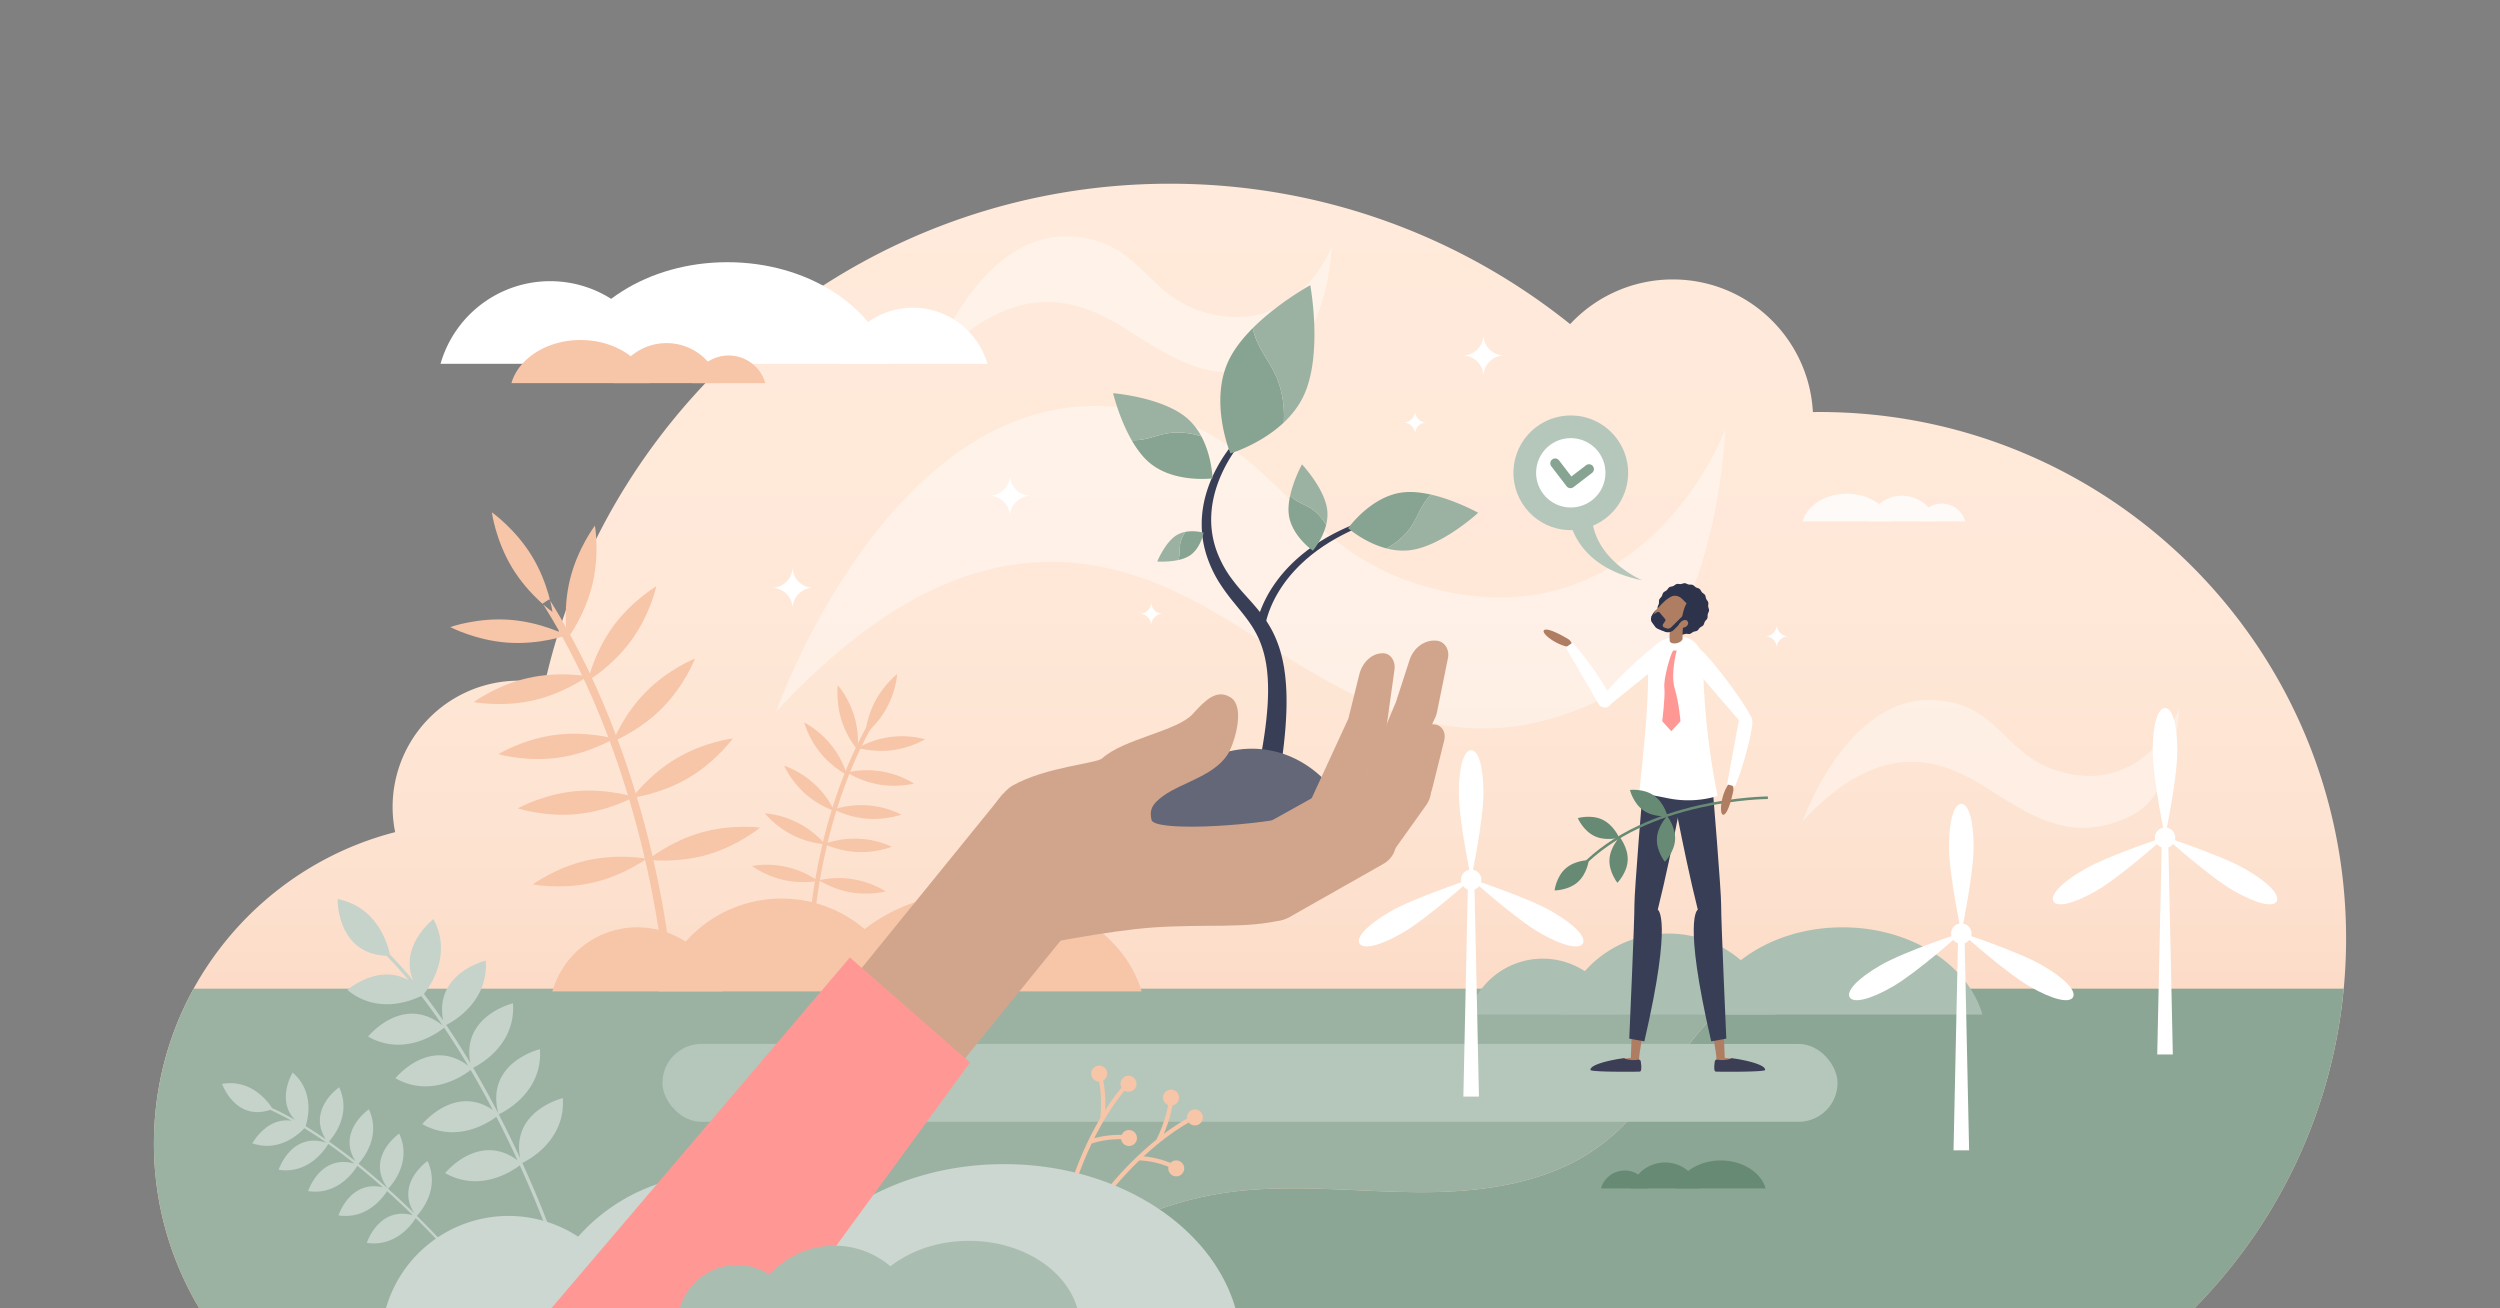
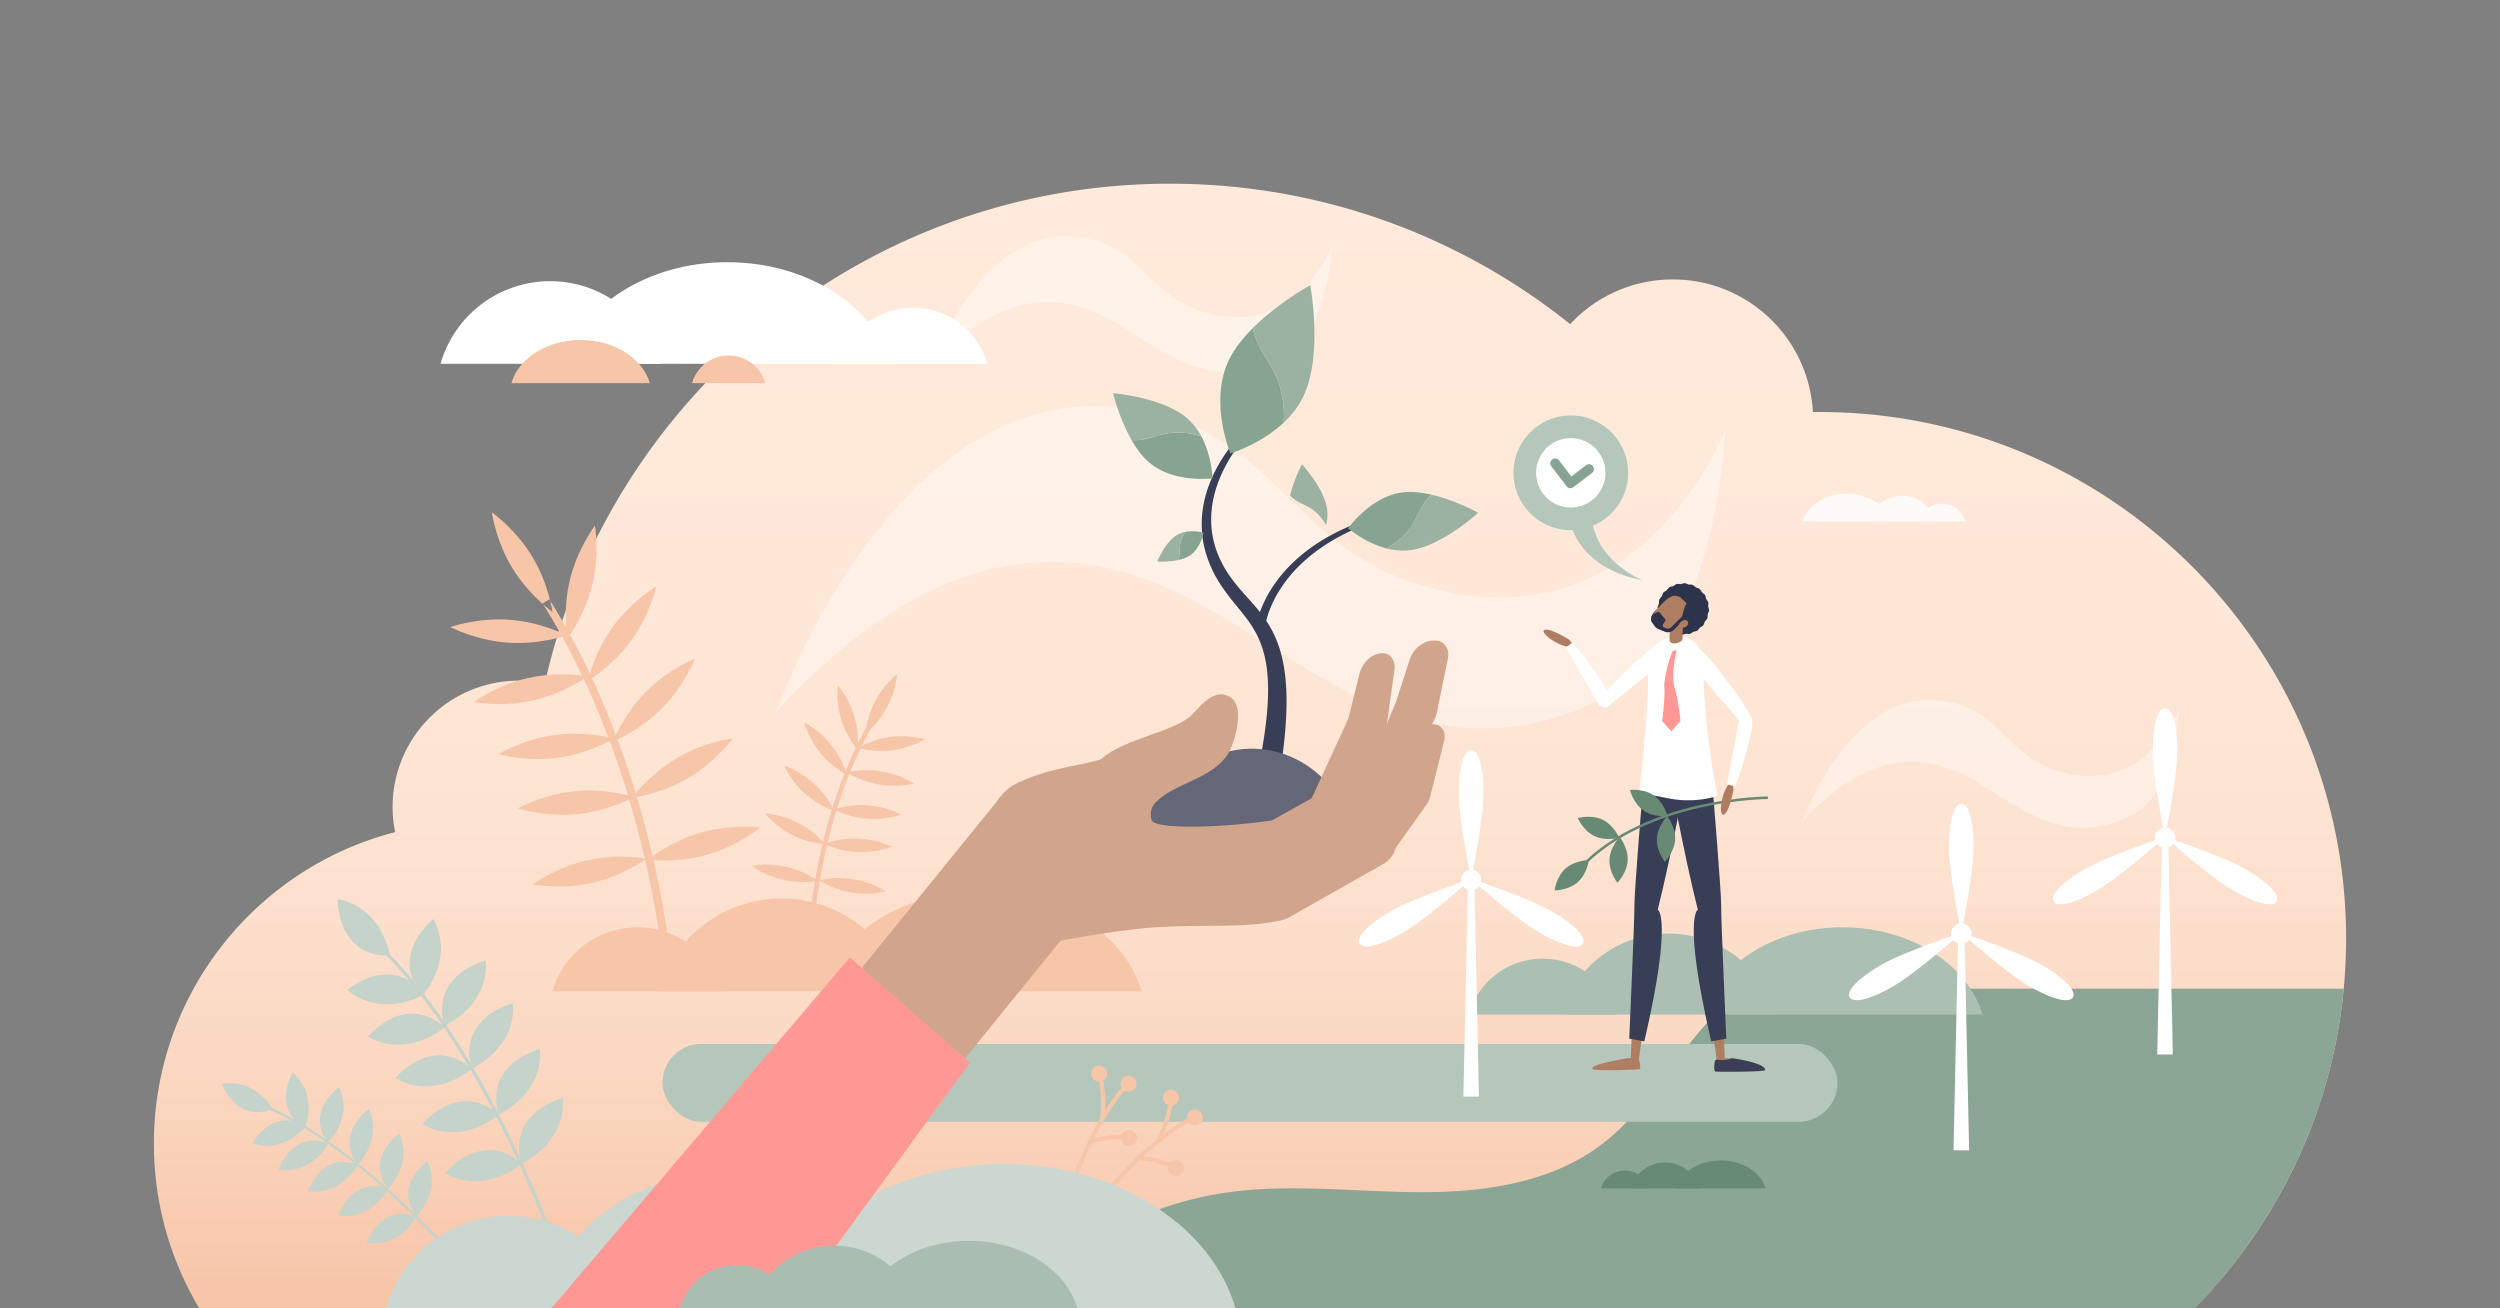
<svg xmlns="http://www.w3.org/2000/svg" data-name="Layer 1" id="Layer_1" viewBox="0 0 3600 1884">
  <rect x="0" y="0" width="3600" height="1884" fill="#808080" stroke="none" />
  <defs>
    <linearGradient gradientUnits="userSpaceOnUse" id="linear-gradient" x1="1800" x2="1800" y1="261.163" y2="1860.89">
      <stop offset="0" stop-color="#ffeadb" />
      <stop offset=".379" stop-color="#ffe8d8" />
      <stop offset=".608" stop-color="#fde2d0" />
      <stop offset=".797" stop-color="#fbd8c2" />
      <stop offset=".963" stop-color="#f8c9ae" />
      <stop offset="1" stop-color="#f7c5a8" />
    </linearGradient>
    <clipPath id="clip-path">
      <path d="M0 0h3600v1884H0z" style="fill:none" />
    </clipPath>
    <style>.cls-4{fill:#9bb2a3}.cls-5{fill:#b5c6bb}.cls-6{fill:#abbfb3}.cls-7{fill:#678a74}.cls-8{fill:#f7c5a8}.cls-12,.cls-9{fill:#fff}.cls-10{fill:#fefaf7}.cls-11{fill:#c5d3ca}.cls-12{opacity:.39}.cls-13{fill:#af7d61}.cls-14{fill:#deb9a4}.cls-15{fill:#3b3e54}.cls-16{fill:#383e56}.cls-17{fill:#2d334a}.cls-18{fill:#ff9894}.cls-20{fill:#cbd7d0}.cls-21{fill:#87a391}.cls-22{fill:#646778}.cls-24{fill:#d1a58c}.cls-25{fill:#aabdb1}</style>
  </defs>
  <path d="M2620.185 593.31q-4.822 0-9.627.067C2604.817 486.941 2516.7 402.4 2408.834 402.4a201.463 201.463 0 0 0-147.812 64.328c-157.9-126.506-358.281-202.19-576.357-202.19-439.771 0-807.605 307.678-900.116 719.494a181.855 181.855 0 0 0-215.533 214.25c-199.766 51.34-347.391 232.659-347.391 448.446A460.847 460.847 0 0 0 286.965 1884h2872.92c135.09-136.92 218.49-324.96 218.49-532.5 0-418.74-339.45-758.19-758.19-758.19Z" style="fill:url(#linear-gradient)" />
  <path d="M3374.969 1423.671h-862.516a330.413 330.413 0 0 0-34.308 28.633c-63.333 60.655-103.172 144.368-173.393 196.9-72.916 54.543-168.653 67.8-259.711 67.551s-182.571-12.128-272.859-.3c-121.329 15.891-234.876 77.819-317.807 167.552h1705.51c119.244-120.867 198.199-281.562 215.084-460.336Z" style="fill:#8ba695" />
-   <path class="cls-4" d="M1772.183 1716.448c90.287-11.825 181.8.052 272.859.3s186.8-13.008 259.711-67.551c70.221-52.527 110.06-136.24 173.393-196.895a330.413 330.413 0 0 1 34.308-28.633H278.8A463.573 463.573 0 0 0 286.965 1884h1167.41c82.932-89.733 196.479-151.661 317.808-167.552Z" />
  <rect class="cls-5" height="112.179" rx="56.089" ry="56.089" width="1692.147" x="953.926" y="1503.23" />
  <path class="cls-6" d="M2402.538 1344.333a160.917 160.917 0 0 0-154.687 116.617h309.375a160.917 160.917 0 0 0-154.688-116.617Z" />
  <path class="cls-6" d="M2221.511 1380.473a111.048 111.048 0 0 0-106.749 80.476h213.5a111.048 111.048 0 0 0-106.751-80.476ZM2451.6 1460.95c20.777-71.9 103.113-125.6 201.532-125.6s180.754 53.7 201.532 125.6Z" />
  <path class="cls-7" d="M2397.628 1673.948a51.555 51.555 0 0 0-49.559 37.362h99.118a51.555 51.555 0 0 0-49.559-37.362Z" />
  <path class="cls-7" d="M2339.63 1685.527a35.578 35.578 0 0 0-34.2 25.783h68.4a35.578 35.578 0 0 0-34.2-25.783ZM2413.347 1711.31c6.657-23.034 33.035-40.238 64.567-40.238s57.91 17.2 64.567 40.238Z" />
  <path class="cls-8" d="M1125.431 1293.912a184.527 184.527 0 0 0-177.383 133.726h354.766a184.526 184.526 0 0 0-177.383-133.726Z" />
  <path class="cls-8" d="M917.843 1335.355a127.341 127.341 0 0 0-122.411 92.284h244.822a127.341 127.341 0 0 0-122.411-92.284ZM1181.692 1427.639c23.826-82.444 118.242-144.022 231.1-144.022s207.275 61.578 231.1 144.022Z" />
  <path class="cls-9" d="M1314.665 443.112a111.5 111.5 0 0 1 107.18 80.8h-214.36a111.5 111.5 0 0 1 107.18-80.8ZM792.245 404.886a164.245 164.245 0 0 1 157.887 119.028H634.359a164.245 164.245 0 0 1 157.886-119.028Z" />
  <path class="cls-9" d="M1282.238 523.914c-24.21-83.774-120.15-146.346-234.829-146.346s-210.62 62.572-234.83 146.346Z" />
-   <path class="cls-8" d="M959.851 494.072a79.51 79.51 0 0 1 76.432 57.621H883.419a79.51 79.51 0 0 1 76.432-57.621Z" />
  <path class="cls-8" d="M1049.3 511.929a54.87 54.87 0 0 1 52.745 39.764H996.552a54.87 54.87 0 0 1 52.748-39.764ZM935.608 551.693c-10.266-35.524-50.949-62.057-99.578-62.057s-89.312 26.533-99.578 62.057Z" />
  <path class="cls-10" d="M2738.9 713.772a50.947 50.947 0 0 1 48.975 36.921h-97.949a50.947 50.947 0 0 1 48.974-36.921Z" />
  <path class="cls-10" d="M2796.215 725.214a35.158 35.158 0 0 1 33.8 25.479h-67.594a35.158 35.158 0 0 1 33.794-25.479ZM2723.368 750.693c-6.578-22.762-32.646-39.764-63.806-39.764s-57.228 17-63.806 39.764Z" />
  <path class="cls-8" d="m957.363 1410.814 11.335-.763c-.051-.744-5.3-75.624-29.712-179.9-22.536-96.252-66.5-238.083-147.954-367.165l-9.608 6.062c154.318 244.552 175.74 538.822 175.939 541.766ZM766.012 800.843c24.107 39.6 29.532 80.3 29.532 80.3s-33.659-23.515-57.766-63.117-29.532-80.3-29.532-80.3 33.659 23.515 57.766 63.117Z" />
  <path class="cls-8" d="M852.859 842.341c-10.991 45.039-35.955 77.633-35.955 77.633s-7.145-40.428 3.846-85.467 35.95-77.633 35.95-77.633 7.15 40.426-3.841 85.467ZM730.992 925.4c-46.252-3.284-82.576-22.427-82.576-22.427s38.665-13.819 84.917-10.535 82.576 22.427 82.576 22.427-38.665 13.818-84.917 10.535ZM767.755 1008.577c-45.229 10.212-85.535 2.374-85.535 2.374s33.025-24.4 78.254-34.608 85.535-2.375 85.535-2.375-33.025 24.396-78.254 34.609ZM803.034 1091.16c-45.954 6.18-85.411-5.185-85.411-5.185s35.05-21.385 81-27.565 85.411 5.185 85.411 5.185-35.046 21.385-81 27.565ZM830.866 1172.291c-46.147 4.518-85.168-8.263-85.168-8.263s35.8-20.107 81.946-24.625 85.168 8.263 85.168 8.263-35.798 20.106-81.946 24.625ZM852.815 1271.176c-45.229 10.213-85.535 2.374-85.535 2.374s33.025-24.4 78.254-34.608 85.535-2.374 85.535-2.374-33.025 24.395-78.254 34.608ZM909.258 921.95c-27.2 37.543-62.638 58.284-62.638 58.284s8.669-40.128 35.872-77.671 62.638-58.284 62.638-58.284-8.67 40.128-35.872 77.671Z" />
  <path class="cls-8" d="M991.258 1120.264c-39.956 23.522-80.732 28.352-80.732 28.352s24.006-33.306 63.962-56.828 80.732-28.352 80.732-28.352-24.006 33.306-63.962 56.828ZM1018.3 1230.8c-44.57 12.784-85.259 7.266-85.259 7.266s31.574-26.246 76.144-39.03 85.259-7.266 85.259-7.266-31.578 26.248-76.144 39.03ZM953.594 1019.56c-32.612 32.956-70.8 48.05-70.8 48.05s14.689-38.337 47.3-71.292 70.8-48.05 70.8-48.05-14.689 38.332-47.3 71.292ZM1169.638 1369.633l-6.606-.067c0-.434.569-44.079 11.289-105.424 9.894-56.625 30.717-140.421 73.728-218.058l5.779 3.2c-81.486 147.084-84.172 318.633-84.19 320.349Z" />
  <path class="cls-8" d="M1260.516 1009.177a134.587 134.587 0 0 0-14.485 47.595 128.8 128.8 0 0 0 45.929-86.151 134.614 134.614 0 0 0-31.444 38.556ZM1211.472 1036.145a134.586 134.586 0 0 0 23.446 43.878 128.776 128.776 0 0 0-28.51-93.368 134.577 134.577 0 0 0 5.064 49.49ZM1284.973 1080.327a134.644 134.644 0 0 0 47.2-15.756 128.84 128.84 0 0 0-96.843 12.453 134.643 134.643 0 0 0 49.643 3.303ZM1266.386 1129.833a134.646 134.646 0 0 0 49.736-1.456 128.833 128.833 0 0 0-96.312-16.043 134.631 134.631 0 0 0 46.576 17.499ZM1248.642 1178.946a134.647 134.647 0 0 0 49.413-5.84 128.836 128.836 0 0 0-97.353-7.479 134.635 134.635 0 0 0 47.94 13.319ZM1235.172 1226.968a134.646 134.646 0 0 0 49.17-7.619 128.838 128.838 0 0 0-97.56-3.962 134.636 134.636 0 0 0 48.39 11.581ZM1225.706 1285.1a134.646 134.646 0 0 0 49.736-1.456 128.834 128.834 0 0 0-96.312-16.043 134.63 134.63 0 0 0 46.576 17.499ZM1181.367 1084.231a134.612 134.612 0 0 0 38.3 31.761 128.793 128.793 0 0 0-61.694-75.665 134.584 134.584 0 0 0 23.394 43.904Z" />
  <path class="cls-8" d="M1140.333 1202.078a134.636 134.636 0 0 0 47.808 13.785 128.818 128.818 0 0 0-86.824-44.657 134.607 134.607 0 0 0 39.016 30.872ZM1128.3 1267.146a134.647 134.647 0 0 0 49.737 1.393 128.832 128.832 0 0 0-95.235-21.529 134.626 134.626 0 0 0 45.498 20.136ZM1158.862 1142.367a134.623 134.623 0 0 0 42.693 25.55 128.8 128.8 0 0 0-72.515-65.371 134.593 134.593 0 0 0 29.822 39.821Z" />
-   <path class="cls-9" d="M1424.447 713.881a29.929 29.929 0 0 0 29.929-29.929 29.929 29.929 0 0 0 29.929 29.929 29.929 29.929 0 0 0-29.929 29.929 29.929 29.929 0 0 0-29.929-29.929ZM2106.24 511.929A29.929 29.929 0 0 0 2136.169 482a29.929 29.929 0 0 0 29.929 29.929 29.929 29.929 0 0 0-29.929 29.929 29.929 29.929 0 0 0-29.929-29.929ZM1111.392 846.435a29.929 29.929 0 0 0 29.929-29.929 29.929 29.929 0 0 0 29.929 29.929 29.929 29.929 0 0 0-29.929 29.929 29.929 29.929 0 0 0-29.929-29.929ZM1641.058 883.874a16.7 16.7 0 0 0 16.7-16.7 16.7 16.7 0 0 0 16.7 16.7 16.7 16.7 0 0 0-16.7 16.7 16.7 16.7 0 0 0-16.7-16.7ZM2541.9 916.253a16.7 16.7 0 0 0 16.7-16.7 16.7 16.7 0 0 0 16.7 16.7 16.7 16.7 0 0 0-16.7 16.7 16.7 16.7 0 0 0-16.7-16.7ZM2020.921 608.432a16.7 16.7 0 0 0 16.7-16.7 16.7 16.7 0 0 0 16.7 16.7 16.7 16.7 0 0 0-16.7 16.7 16.7 16.7 0 0 0-16.7-16.7Z" />
  <path class="cls-11" d="M641.036 1689.259s48.182-59.636 104.115-18.521a1619.838 1619.838 0 0 0-23.5-48.906q-3.469-6.918-6.917-13.626c-13.043 9.69-57.874 37.934-106.58 10.516 0 0 46.66-57.753 101.45-20.409q-16.2-30.975-31.844-57.566c-10.029 7.864-57.069 40.818-108.414 11.915 0 0 48.588-60.154 104.822-18.008-11.895-20.037-23.474-38.24-34.642-54.769-7 5.725-55.914 42.978-109.522 12.8 0 0 50.019-61.919 107.292-16.089-10.651-15.627-20.916-29.72-30.71-42.411-14.991 7.368-63.662 26.616-106.392-8.7 0 0 44.993-38.924 88.364-13.768-11.547-13.821-22.258-25.547-31.959-35.438-72.178-2.771-70.415-81.522-70.415-81.522 58.706 11.246 72.922 68.236 75.192 79.616 11.608 11.907 22.871 24.581 33.752 37.774-21.149-49.764 29.023-88.7 29.023-88.7 27.357 50.9-4.682 96.49-13.531 107.547.2.246.407.478.609.728 0 0-.124.075-.355.207 9.421 12.247 18.519 24.812 27.267 37.517-13.213-68.2 61.358-86.172 61.358-86.172 4.063 58.238-44.924 86.625-56.918 92.676 12.34 18.234 23.954 36.687 34.762 54.838-13.11-68.108 61.378-86.061 61.378-86.061 4.112 58.945-46.123 87.311-57.341 92.888 13.483 22.969 25.646 45.335 36.329 66.02-19.578-73.711 59.82-92.847 59.82-92.847 4.468 64.044-55.22 91.989-59.313 93.828l.287.557.035.029-.014.012q3.827 7.431 7.394 14.551c8.491 16.936 16.26 33.2 23.251 48.369-13.808-68.73 61.239-86.81 61.239-86.81 4.238 60.742-49.232 89.01-58.25 93.332 25.517 55.991 39.861 95.557 40.045 96.069l-4.462 1.608c-.182-.505-14.226-39.238-39.238-94.258-11.766 8.96-57.586 39.263-107.467 11.184ZM528.212 1789.725s17.342-53.245 66.22-39.761a1186.711 1186.711 0 0 0-28.774-27.251q-4.169-3.817-8.27-7.5c-6.376 10.01-29.61 40.961-69.988 34.94 0 0 16.795-51.564 63.91-40.355q-19.125-16.916-36.725-30.986c-4.8 7.979-28.309 42.72-70.875 36.373 0 0 17.485-53.705 66.837-39.6-13.336-10.574-25.979-19.979-37.906-28.349-3.284 5.729-26.958 43.893-71.4 37.266 0 0 18-55.282 69.022-38.929-11.339-7.889-22.015-14.832-32-20.94-8.31 8.933-36.508 34.746-74.866 21.779 0 0 20.562-38.282 56.711-32.414-11.48-6.423-21.843-11.634-31.04-15.857-49.975 16.912-69.286-37.285-69.286-37.285 42.989-7.619 67.536 27.566 72.049 34.74 11.023 5.1 22.01 10.815 32.872 16.984-27.4-28.448-3.3-68.09-3.3-68.09 31.927 27.6 21.941 67.062 18.783 76.912.2.115.4.22.605.338 0 0-.065.083-.188.234 9.619 5.9 19.1 12.107 28.38 18.5-26.782-43.1 19.421-74.785 19.421-74.785 17.944 38.682-8.089 70.813-14.7 78.068 13.171 9.227 25.9 18.794 38.007 28.364-26.688-43.06 19.464-74.715 19.464-74.715 18.161 39.151-8.728 71.594-14.93 78.322 15.184 12.161 29.31 24.254 41.988 35.586-32.562-45.2 16.632-78.94 16.632-78.94 19.733 42.538-13.717 77.156-16.031 79.477l.341.305.031.011-.006.012q4.547 4.074 8.836 8a1192.491 1192.491 0 0 1 28.466 26.949c-27.327-43.3 19.174-75.19 19.174-75.19 18.715 40.345-10.407 73.563-15.435 78.862 32 31.56 52.093 54.822 52.352 55.123l-2.625 2.26c-.256-.3-19.929-23.069-51.33-54.1-5.701 9.193-29.074 41.808-70.426 35.642Z" />
  <path class="cls-12" d="M1117.661 1024.724s161.056-459.844 479.8-439.57c248.51 15.807 245.034 215.038 482.948 266.423s364.853-135.921 404.305-233.916c0 0-11.219 302.274-165.813 382.8-197.11 102.678-340.919 24.219-483.632-65.362-140.784-88.366-382.338-272.954-717.608 89.625ZM1341.374 525.912s67.911-193.9 202.31-185.348C1648.47 347.229 1647 431.236 1747.323 452.9s153.843-57.312 170.478-98.632c0 0-4.73 127.456-69.916 161.412-83.113 43.295-143.751 10.212-203.927-27.56-59.358-37.26-161.215-115.092-302.584 37.792ZM2595.756 1182.548s63.882-182.392 190.307-174.351c98.569 6.27 97.19 85.293 191.557 105.674s144.715-53.912 160.364-92.78c0 0-4.45 119.894-65.768 151.836-78.182 40.726-135.222 9.606-191.828-25.925-55.84-35.052-151.65-108.267-284.632 35.546Z" />
  <path class="cls-13" d="M2359.583 1523.6s4.151 15.095 1.551 15.951-63.084 2.841-67.372.138 8.715-6.985 8.715-6.985 28.588-7.65 45.016-9.238c-.001-.001 12.1-.752 12.09.134Z" />
  <path class="cls-13" d="M2383.13 1321.29c-3.022-7.318-6.769-11.138-13.361-11.613a12.832 12.832 0 0 0-13.746 12.313l-7.668 202.272a5.922 5.922 0 0 0 11.807.852l.927-8.7c21.282-137.285 30.788-168.757 22.041-195.124Z" />
  <path class="cls-14" d="M2413.986 1145.277c-4.152-23.866-16.655-28.354-25.416-28.378a12.753 12.753 0 0 0-15.95 11.5l-14.548 201.901a5.914 5.914 0 0 0 8.28 5.846 20.516 20.516 0 0 0 15.195-14.648c10.367-38.484 37.838-145.188 32.439-176.221Z" />
-   <path class="cls-15" d="M2338.75 1523.737c2.266 1.521 6.928 2.644 12.35 2.781a36.773 36.773 0 0 0 7.99-.611 2.986 2.986 0 0 1 3.57 2.44c.884 5.709 1.725 14.462-1.369 14.74-4.6.413-70.723.745-71.033-2.328-.818-8.11 31.374-14.902 48.492-17.022Z" />
  <path class="cls-16" d="M2430.03 1104.06s-21.059 118.669-42.861 205.872c0 0 22.055 10.726-19.3 189.681l-21.733-3.993s7.731-173.028 7.417-191.78 12.589-173.381 12.589-173.381Z" />
  <path class="cls-13" d="M2472.429 1523.6s-4.151 15.095-1.55 15.951 63.084 2.841 67.372.138-8.715-6.985-8.715-6.985-28.588-7.65-45.016-9.238c0-.001-12.1-.752-12.091.134Z" />
  <path class="cls-13" d="M2448.883 1321.29c3.022-7.318 6.769-11.138 13.361-11.613a12.832 12.832 0 0 1 13.746 12.313l7.668 202.272a5.922 5.922 0 0 1-11.807.852l-.927-8.7c-21.283-137.285-30.789-168.757-22.041-195.124Z" />
  <path class="cls-14" d="M2418.026 1145.277c4.152-23.866 16.655-28.354 25.416-28.378a12.753 12.753 0 0 1 15.95 11.5l14.548 201.894a5.914 5.914 0 0 1-8.28 5.846 20.516 20.516 0 0 1-15.195-14.648c-10.365-38.477-37.838-145.181-32.439-176.214Z" />
  <path class="cls-15" d="M2493.263 1523.737c-2.266 1.521-6.928 2.644-12.35 2.781a36.773 36.773 0 0 1-7.99-.611 2.986 2.986 0 0 0-3.57 2.44c-.884 5.709-1.725 14.462 1.369 14.74 4.6.413 70.723.745 71.033-2.328.817-8.11-31.374-14.902-48.492-17.022Z" />
  <path class="cls-16" d="M2401.983 1104.06s21.059 118.669 42.861 205.872c0 0-22.055 10.726 19.3 189.681l21.733-3.993s-7.731-173.028-7.416-191.78-12.589-173.381-12.589-173.381Z" />
  <path class="cls-13" d="M2264.115 929.828a13.348 13.348 0 0 0-6.487-9.937c-9.224-5.437-26.968-15.1-33.209-12.976-8.586 2.925 18.212 24.646 39.974 25.272Z" />
  <path class="cls-9" d="M2392.726 923.237c12.536-7.38 17.448 4.068 17.717 4.324 3.158 3 1.552 11.37-2.409 14.917l-92.417 74.559c-1.368 1.343-3.636-.886-5.025-2.207a3.535 3.535 0 0 1-.952-1.555c-2.067-4-1.083-9.864 1.525-13.649 13.58-19.708 65.26-66.793 81.561-76.389Z" />
  <path class="cls-9" d="M2264.43 925.465c17.062 17.976 48.208 62.512 54.041 77.1 4.838 12.1-2.58 14.861-2.848 15.072-3.145 2.468-10.526.994-13.144-2.974l-47.8-82.442ZM2408.531 1150.693c-12.187-1.921-24.159-5.394-36.475-6.126a64.864 64.864 0 0 0-12.013.37c6.037-53.45 14.407-135.657 13.033-181.054-.619-19.788 5.866-30.914 13.408-37.014a24.487 24.487 0 0 1 1.6-1.194 34.969 34.969 0 0 1 4.009-2.412c11.244-6.274 22.779-8.336 32.747-6.187a34.814 34.814 0 0 1 4.617 1.345c8.939 3.233 16.232 10.234 20.391 20.972 3.1 7.966 3.06 14.524 3.088 25.531.262 49.548 8.2 122.969 20.49 181.26a146.72 146.72 0 0 1-64.895 4.509Z" />
  <path class="cls-9" d="M2450.12 936.6c-11.578-10.21-18.22.483-18.53.689-3.631 2.411-3.237 11.323.242 15.794l82.395 95.917c1.184 1.665 3.8-.14 5.4-1.2a3.37 3.37 0 0 0 1.19-1.393c2.675-3.659 2.542-9.879.464-14.308-10.822-23.065-56.106-82.228-71.161-95.499Z" />
  <path class="cls-17" d="M2395.175 853.361c1.232-1.508 3.4-2.092 4.8-3.351 1.445-1.292 2.271-3.374 3.866-4.4 1.623-1.044 3.863-.93 5.606-1.7 1.762-.774 3.194-2.5 5.042-2.981s3.951.312 5.856.12 3.8-1.392 5.715-1.285 3.654 1.51 5.535 1.917c1.861.4 4.033-.156 5.831.544 1.768.688 2.993 2.562 4.666 3.541 1.63.953 3.867 1.094 5.375 2.327s2.092 3.4 3.351 4.8c1.292 1.444 3.373 2.271 4.4 3.866 1.044 1.623.93 3.863 1.7 5.606.774 1.762 2.5 3.195 2.981 5.042s-.312 3.951-.12 5.856 1.392 3.8 1.285 5.715-1.51 3.654-1.917 5.535c-.4 1.861.156 4.033-.544 5.832-.688 1.767-2.562 2.993-3.541 4.666-.953 1.63-1.094 3.867-2.326 5.375s-3.4 2.092-4.8 3.351c-1.445 1.292-2.271 3.374-3.866 4.4-1.623 1.044-3.863.93-5.606 1.7-1.762.774-3.194 2.5-5.042 2.981s-3.951-.312-5.856-.12-3.8 1.392-5.715 1.285-3.654-1.51-5.535-1.916c-1.861-.4-4.033.156-5.832-.544-1.768-.688-2.993-2.562-4.666-3.541-1.63-.953-3.867-1.094-5.376-2.326s-2.092-3.4-3.351-4.8c-1.292-1.444-3.374-2.271-4.4-3.866-1.044-1.623-.93-3.863-1.7-5.606-.774-1.761-2.5-3.194-2.982-5.042s.312-3.951.12-5.856-1.392-3.8-1.285-5.714 1.51-3.654 1.916-5.535c.4-1.861-.156-4.033.544-5.831.688-1.768 2.562-2.993 3.541-4.666.955-1.633 1.097-3.871 2.33-5.379Z" />
  <path class="cls-17" d="M2377.813 888.83s2.315-8.235 9.456-11.791 4.36 4.485 4.36 4.485ZM2428.247 904.208c-.77.379-13.9 8.7-16.03 7.431-2.916-1.744 4.637-10.134 4.637-10.134ZM2403.3 862.477s1.556-7.914 6.9-10.411c5.08-2.371 12-3.759 25.053 10.6a5.755 5.755 0 0 1 .318 7.347l-4.745 6.251Z" />
  <path class="cls-13" d="M2423.644 895.41c-8.155 8.053-15.508 14.122-24.132 13.662a21.733 21.733 0 0 1-15.58-7.508c-4.823-5.481-5.384-10.6-3.31-15.775 2.373-5.936 8.2-11.955 15.037-18.707 12.8-12.645 25.579-12.738 33.307-4.916s7.478 20.599-5.322 33.244Z" />
  <path class="cls-13" d="m2424.708 888.778-18.793-1.965c-.271 2.573-2.409 27.08-1.517 36.328.671 2.851 5.351 4.189 10.454 2.988 4.587-1.079 7.923-3.841 8.069-6.46h.022c-.535-5.55.827-21.901 1.765-30.891Z" />
  <path class="cls-17" d="M2427.114 904.887a9.016 9.016 0 0 1-5.223-7.444c-.8-7.461 2.574-19.769 4.864-24.8 4.028-8.847 7.747-9.183 7.747-9.183s13.532 12.145 12.944 19.3c-.882 10.698-20.332 22.127-20.332 22.127Z" />
  <path class="cls-17" d="m2425.3 884.7-18.667 18.462a6.9 6.9 0 0 1-7.473 1.484l-2.945-1.2a3.1 3.1 0 0 1-1.413-4.589l2.958-4.461a2.694 2.694 0 0 0-.19-3.229l-7.7-9.087a2.7 2.7 0 0 0-3.333-.628l-4.657 2.518a8.582 8.582 0 0 0-2.809 12.663l4.324 5.828a9.526 9.526 0 0 0 3.528 2.909 3.319 3.319 0 0 0 .317.15l.194.079h.009l2.274.929 7.434 3.038a12.22 12.22 0 0 0 13.224-2.626l18.665-18.46Z" />
  <path class="cls-13" d="M2428.981 901.475c-2.76 2.753-9.023 3.534-11.017 1.535s-.255-4.731 2.505-7.483 6.958-3.708 8.952-1.71 2.32 4.905-.44 7.658Z" />
  <path class="cls-17" d="m2430.447 870.59-8.217-8.175a16.165 16.165 0 0 0-10.283-4.667l-5.268-.365 11.489-3.862 9.077 4.105 7.762 8.973Z" />
  <path class="cls-18" d="M2414.445 936.789s-9.14 33.3-2.9 54.4 8.349 47.293 8.349 47.293l-13.218 14.482-13.1-14.482s4.52-35.1 3.113-48.231 8.91-48.773 12.662-53.463Z" />
  <path class="cls-7" d="M2307.39 1180.248c16.434 7.761 24.146 25.933 24.146 25.933s-18.933 5.589-35.367-2.172-24.146-25.933-24.146-25.933 18.933-5.588 35.367 2.172ZM2381.632 1145.514c14.92 10.378 19.513 29.577 19.513 29.577s-19.6 2.373-34.518-8.005-19.513-29.577-19.513-29.577 19.598-2.373 34.518 8.005ZM2254.535 1250.553c13.615-12.04 33.355-11.958 33.355-11.958s-2.333 19.6-15.947 31.642-33.355 11.958-33.355 11.958 2.332-19.602 15.947-31.642ZM2317.618 1237.666c.931-18.151 14.807-32.192 14.807-32.192s12.367 15.387 11.436 33.538-14.807 32.192-14.807 32.192-12.366-15.387-11.436-33.538ZM2385.917 1207.421c.931-18.151 14.807-32.192 14.807-32.192s12.367 15.387 11.436 33.538-14.807 32.192-14.807 32.192-12.366-15.388-11.436-33.538Z" />
  <path class="cls-7" d="m2545.73 1146.89.007 3.7c-.429 0-43.544.219-97.773 12.46-31.814 7.181-61.173 17.035-87.261 29.287-32.553 15.289-60.072 34.376-81.793 56.73l-2.655-2.58c22.043-22.686 49.941-42.04 82.921-57.522 26.342-12.367 55.969-22.308 88.058-29.546 54.611-12.319 98.066-12.528 98.496-12.529Z" />
  <path class="cls-13" d="M2492.893 1128.144a13.348 13.348 0 0 1 2.9 11.507c-2.261 10.466-7.194 30.06-12.99 33.2-7.973 4.325-5.757-30.1 8.543-46.515Z" />
  <path class="cls-9" d="M2498.458 1132.466c10.019-22.669 24.368-75.087 24.952-90.786.485-13.023-7.429-13.127-7.752-13.235-3.792-1.266-10.247 2.605-11.378 7.223l-17.274 93.716Z" />
  <circle class="cls-5" cx="2261.942" cy="680.852" r="82.597" transform="rotate(-82.428 2261.935 680.855)" />
  <circle class="cls-9" cx="2261.942" cy="680.852" r="49.954" transform="rotate(-82.428 2261.933 680.855)" />
  <path d="m2288.215 675.502-26.743 20.467-22.055-28.818" style="stroke:#87a391;stroke-linecap:round;stroke-linejoin:round;stroke-width:14px;fill:none" />
  <path class="cls-5" d="M2259.094 742.578s4.747 72.9 105.616 93.014c0 0-72.876-30.192-72.629-97.4Z" />
  <path class="cls-8" d="M1726.848 1599.414a11.495 11.495 0 0 0-17.574 11.272 330.869 330.869 0 0 0-33.417 22.137c4.269-9.97 9.864-25.128 12.35-40.864a11.541 11.541 0 1 0-6.178-.656c-3.805 23.542-15.106 46.354-16.894 49.86a475.349 475.349 0 0 0-55.65 53.31c-25.117 28.182-39.916 50.938-40.062 51.165l5.208 3.369c.144-.223 14.683-22.577 39.485-50.407a495.48 495.48 0 0 1 26.506-27.538c4.465.044 21.211.8 41.941 9.028a11.489 11.489 0 1 0 2.909-5.516 134.122 134.122 0 0 0-38.586-9.421c18.424-17.059 40.422-34.6 64.886-48.744a11.5 11.5 0 1 0 15.075-16.993Z" />
  <path class="cls-8" d="M1571.967 1646.8c4.194-1.532 20.132-6.724 42.433-6.324a11.489 11.489 0 1 0 .78-6.188 134.1 134.1 0 0 0-39.431 4.774c11.234-22.455 25.645-46.621 43.559-68.475a11.522 11.522 0 1 0-4.354-4.475 330.842 330.842 0 0 0-23.478 32.489c.484-10.834.381-26.991-2.836-42.6a11.54 11.54 0 1 0-6.013 1.562c4.73 23.372 2.19 48.7 1.751 52.615a475.367 475.367 0 0 0-33.306 69.5c-13.581 35.223-19.416 61.733-19.473 62l6.061 1.319c.056-.26 5.789-26.3 19.2-61.084a494.432 494.432 0 0 1 15.107-35.113Z" />
  <path class="cls-20" d="M1031.558 1691.191c-121.511 0-223.985 81.5-255.754 192.809h511.508c-31.77-111.314-134.243-192.809-255.754-192.809Z" />
  <path class="cls-20" d="M732.255 1750.943A183.6 183.6 0 0 0 555.76 1884h352.989a183.6 183.6 0 0 0-176.494-133.057ZM1112.677 1884c34.353-118.869 170.483-207.654 333.2-207.654s298.852 88.785 333.2 207.654Z" />
  <path class="cls-16" d="M1796.167 626.475c-1.772 1.847-3.61 3.919-5.348 5.963l-2.6 3.119-2.533 3.179c-3.336 4.274-6.493 8.688-9.516 13.183a213.277 213.277 0 0 0-15.948 28.187c-9.107 19.492-14.99 40.427-15.961 61.513A132.126 132.126 0 0 0 1755.8 802.8a157.043 157.043 0 0 0 15.457 27.336 277.175 277.175 0 0 0 20.168 24.883c7.235 8.129 14.887 16.366 22.091 25.4 1.83 2.216 3.551 4.584 5.3 6.911s3.363 4.81 5.049 7.216c1.564 2.508 3.184 4.986 4.671 7.554l2.175 3.893 1.085 1.95c.347.658.663 1.332 1 2a164.855 164.855 0 0 1 12.44 33.32c.673 2.861 1.456 5.72 2.028 8.592l1.646 8.63c.841 5.755 1.766 11.532 2.222 17.285 2.294 23.066 1.688 45.909.055 68.47-1.684 22.569-4.587 44.882-8.081 67.032l-31.191-5.742c4.385-21.293 8.177-42.662 10.779-64.043 2.561-21.361 4.091-42.8 2.975-63.791-.162-5.274-.764-10.44-1.263-15.638l-1.1-7.7c-.384-2.562-.959-5.06-1.423-7.6a141.629 141.629 0 0 0-9.315-29.087c-.256-.582-.5-1.172-.765-1.748l-.854-1.707-1.7-3.421c-1.173-2.266-2.482-4.472-3.726-6.714-1.39-2.177-2.677-4.4-4.146-6.553s-2.892-4.326-4.484-6.442c-6.174-8.54-13.173-16.844-20.225-25.542a295.014 295.014 0 0 1-20.241-27.545 174.069 174.069 0 0 1-15.665-31 152.112 152.112 0 0 1-8.9-33.65 150.176 150.176 0 0 1-.743-34.669c2.15-23.018 9.568-45.063 20.073-65.063A222.584 222.584 0 0 1 1769.184 647c3.353-4.515 6.834-8.929 10.495-13.195l2.779-3.171 2.85-3.115c1.94-2.071 3.855-4.05 6-6.087Z" />
  <path class="cls-16" d="M1809.112 900.779c.061-.47.113-.757.169-1.107l.175-.977a51.32 51.32 0 0 1 .379-1.89c.253-1.254.562-2.457.854-3.678.625-2.413 1.3-4.8 2.056-7.143a142.261 142.261 0 0 1 5.174-13.767 172.647 172.647 0 0 1 13.763-25.706 201.33 201.33 0 0 1 17.469-23.143 222.677 222.677 0 0 1 20.466-20.359l5.472-4.685 5.65-4.457c1.858-1.518 3.819-2.895 5.759-4.3 1.954-1.385 3.852-2.848 5.85-4.165 4-2.62 7.93-5.357 12.065-7.752 2.049-1.228 4.08-2.484 6.141-3.686l6.272-3.446a333.815 333.815 0 0 1 52.3-22.651l2.01 5.653a327 327 0 0 0-50.548 23.7l-6 3.533c-1.968 1.228-3.9 2.508-5.855 3.758-3.945 2.442-7.664 5.209-11.461 7.855-1.894 1.33-3.682 2.8-5.528 4.192-1.831 1.412-3.684 2.794-5.427 4.31l-5.307 4.448-5.117 4.654a212.916 212.916 0 0 0-18.96 20.016 190.728 190.728 0 0 0-15.868 22.377 161.177 161.177 0 0 0-12.146 24.4 130.179 130.179 0 0 0-4.378 12.792 116.489 116.489 0 0 0-1.658 6.476c-.222 1.075-.469 2.159-.647 3.219a40.14 40.14 0 0 0-.268 1.579l-.113.764-.08.64Z" />
  <path class="cls-21" d="M1836.179 538.787c-7.544-15.971-18.471-30.188-25.7-46.306a104.849 104.849 0 0 1-6.579-19.881c-14.1 14.122-26.728 29.914-34.632 46.565-28.362 59.75 2.533 133.766 2.533 133.766s43.248-12.858 76.836-44.5c1.309-23.963-2.253-48.041-12.458-69.644Z" />
  <path class="cls-4" d="M1886.787 410.695s-46.386 25.35-82.885 61.9a104.849 104.849 0 0 0 6.582 19.883c7.224 16.118 18.151 30.336 25.7 46.306 10.205 21.6 13.767 45.681 12.459 69.645 11.195-10.544 21.316-23.175 28.406-38.111 28.357-59.747 9.738-159.623 9.738-159.623Z" />
  <path class="cls-21" d="M2033.391 756.234c6.684-10.471 11.058-22.3 17.949-32.636a73.733 73.733 0 0 1 9.374-11.363c-13.687-3.108-27.817-4.713-40.69-3.185-46.193 5.485-78.693 51.592-78.693 51.592s23.848 20.934 55.26 29.086c14.757-8.194 27.759-19.328 36.8-33.494Z" />
  <path class="cls-4" d="M2128.6 738.4s-32.461-18.126-67.889-26.171a73.733 73.733 0 0 0-9.374 11.363c-6.891 10.336-11.265 22.165-17.949 32.636-9.041 14.164-22.043 25.3-36.8 33.494a90.3 90.3 0 0 0 33.326 2.643c46.195-5.479 98.686-53.965 98.686-53.965Z" />
-   <path class="cls-21" d="M1887.145 731.827c-6.986-4.391-14.864-7.242-21.761-11.772a48.978 48.978 0 0 1-7.591-6.174c-2 9.106-3 18.5-1.928 27.043 3.856 30.658 34.632 52.034 34.632 52.034s13.8-15.937 19.066-36.841c-5.511-9.764-12.963-18.35-22.418-24.29Z" />
  <path class="cls-4" d="M1874.864 668.665s-11.89 21.645-17.071 45.216a48.978 48.978 0 0 0 7.591 6.174c6.9 4.53 14.775 7.381 21.761 11.772 9.45 5.94 16.907 14.526 22.418 24.29a59.981 59.981 0 0 0 1.6-22.149c-3.854-30.658-36.299-65.303-36.299-65.303Z" />
  <path class="cls-21" d="M1699.185 785.021c-.668 5.131-.224 10.365-.994 15.482a30.718 30.718 0 0 1-1.524 5.943 51.064 51.064 0 0 0 15.907-6c16.448-10.24 20.546-33.376 20.546-33.376s-12.7-3.675-25.983-1.192a42.249 42.249 0 0 0-7.952 19.143Z" />
  <path class="cls-4" d="M1666.438 808.588s15.447 1.092 30.229-2.142a30.718 30.718 0 0 0 1.524-5.943c.77-5.117.327-10.351.994-15.482a42.249 42.249 0 0 1 7.951-19.14 37.61 37.61 0 0 0-13.034 4.9c-16.447 10.239-27.664 37.807-27.664 37.807Z" />
  <path class="cls-21" d="M1680.462 624.133c-12.23 2.178-23.894 6.975-36.165 8.908a73.737 73.737 0 0 1-14.709.8c6.987 12.173 15.379 23.654 25.225 32.087 35.329 30.261 91.261 22.929 91.261 22.929s-.758-31.724-16.043-60.352c-16.031-5.299-33.026-7.318-49.569-4.372Z" />
  <path class="cls-4" d="M1602.844 566.18s8.659 36.156 26.744 67.665a73.737 73.737 0 0 0 14.709-.8c12.271-1.933 23.935-6.73 36.165-8.908 16.543-2.946 33.543-.927 49.568 4.376a90.3 90.3 0 0 0-20.634-26.3c-35.329-30.267-106.552-36.033-106.552-36.033Z" />
  <path class="cls-22" d="M1802.739 1078.107c-71.389 0-131.592 53.665-150.257 126.964H1953c-18.668-73.3-78.872-126.964-150.261-126.964Z" />
  <path class="cls-22" d="M1626.9 1117.454c-49.265 0-90.811 37.034-103.692 87.617h207.384c-12.884-50.584-54.43-87.617-103.692-87.617Z" />
-   <path class="cls-9" d="M3128.863 1518.433h-22.449l6.619-309.634h9.211l6.619 309.634z" />
+   <path class="cls-9" d="M3128.863 1518.433h-22.449l6.619-309.634h9.211z" />
  <circle class="cls-9" cx="3117.639" cy="1206.321" r="14.741" />
  <path class="cls-9" d="M3135.338 1081.2c0 40.414-17.7 123.991-17.7 123.991s-17.7-83.577-17.7-123.991 7.924-61.652 17.7-61.652 17.7 21.234 17.7 61.652Z" />
  <path class="cls-9" d="M3001.41 1251.853c35-20.207 116.229-46.667 116.229-46.667s-63.53 57.117-98.53 77.324-57.355 23.964-62.242 15.5 9.543-25.95 44.543-46.157ZM3216.168 1282.51c-35-20.207-98.529-77.324-98.529-77.324s81.229 26.46 116.229 46.667 49.43 37.689 44.543 46.154-27.244 4.71-62.243-15.497ZM2835.536 1656.472h-22.448l6.619-309.634h9.21l6.619 309.634z" />
  <circle class="cls-9" cx="2824.312" cy="1344.36" r="14.741" />
  <path class="cls-9" d="M2842.011 1219.235c0 40.414-17.7 123.991-17.7 123.991s-17.7-83.577-17.7-123.991 7.924-61.652 17.7-61.652 17.7 21.238 17.7 61.652ZM2708.083 1389.893c35-20.207 116.229-46.667 116.229-46.667s-63.53 57.117-98.53 77.324-57.355 23.963-62.242 15.5 9.543-25.95 44.543-46.157ZM2922.841 1420.549c-35-20.207-98.529-77.324-98.529-77.324s81.229 26.46 116.229 46.667 49.43 37.689 44.543 46.154-27.243 4.71-62.243-15.497ZM2129.693 1579.064h-22.448l6.619-309.634h9.21l6.619 309.634z" />
  <circle class="cls-9" cx="2118.469" cy="1266.952" r="14.741" />
  <path class="cls-9" d="M2136.169 1141.827c0 40.414-17.7 123.991-17.7 123.991s-17.7-83.577-17.7-123.991 7.924-61.652 17.7-61.652 17.7 21.238 17.7 61.652ZM2002.24 1312.485c35-20.207 116.229-46.667 116.229-46.667s-63.53 57.117-98.529 77.324-57.355 23.964-62.242 15.5 9.543-25.95 44.542-46.157ZM2217 1343.141c-35-20.207-98.529-77.324-98.529-77.324s81.23 26.46 116.229 46.667 49.43 37.689 44.543 46.154-27.243 4.71-62.243-15.497Z" />
  <g style="clip-path:url(#clip-path)">
    <path class="cls-24" d="m1323.503 1605.616-168.275-106.21 289.084-356.168 153.148 124.722-273.957 337.656z" />
    <path class="cls-18" d="m1396.799 1530.058-172.971-151.252-711.371 835.814 227.514 215.228 656.828-899.79z" />
    <path class="cls-24" d="M1771.169 1080.3c-17.291 36.184-68.8 45.569-96.856 66.342-15.937 11.8-19.235 19.851-16.151 33.94 3.6 16.466 132.23 10.517 205.626-4.774 24.847-2.68-32.938 115.486-15.652 148.52-55.268 13.5-109.719 5.93-187.061 11.2-64.46 4.394-164.268 24.465-252.739 41.069-85.827 16.107 1.394-218.481 50.026-245.53s120.546-31.531 128.735-39.028c30.51-27.934 108.008-39.257 130.157-63.622 17.974-19.772 34.529-36.983 54.88-24.126s7.061 59.209-.965 76.009Z" />
    <path class="cls-24" d="M1890.7 1148.472 1703.652 1252.7a30.7 30.7 0 0 0-11.876 41.766 30.7 30.7 0 0 0 41.766 11.876l187.045-104.223a30.7 30.7 0 0 0 11.876-41.766 30.7 30.7 0 0 0-41.763-11.881Z" />
    <path class="cls-24" d="m1939.844 1038.761-56.049 121.623a28.746 28.746 0 0 0 14.076 38.139 28.746 28.746 0 0 0 38.139-14.076l56.049-121.623a28.746 28.746 0 0 0-14.076-38.139 28.746 28.746 0 0 0-38.139 14.076Z" />
    <path class="cls-24" d="m1957.334 971.495-15.233 61.482c-3.752 19.459 6.58 37.809 22.547 40.045 15.281 2.14 29.8-11.362 32.433-30.157l10.981-78.422c1.7-12.136-5.229-22.947-15.173-23.676-15.897-1.167-30.857 11.764-35.555 30.728ZM2029.666 950.665l-19.538 60.319c-5.023 19.176 5.3 38.351 22.522 41.846 16.484 3.345 32.907-9.02 36.681-27.619l15.749-77.605c2.437-12.01-4.556-23.373-15.316-24.886-17.2-2.42-34.072 9.34-40.098 27.945ZM1953 1124.809l-142.4 124.013a30.953 30.953 0 0 0-3.014 43.67 30.953 30.953 0 0 0 43.67 3.014l142.4-124.013a30.953 30.953 0 0 0 3.014-43.67 30.953 30.953 0 0 0-43.67-3.014Z" />
    <path class="cls-24" d="m2007.261 1017.65-43.332 105.6a30.266 30.266 0 0 0 16.511 39.49 30.266 30.266 0 0 0 39.49-16.511l43.331-105.6a30.266 30.266 0 0 0-16.511-39.49 30.266 30.266 0 0 0-39.489 16.511Z" />
    <path class="cls-24" d="m2029.515 1068.653-20.205 54.706c-5.349 17.391 3.174 34.78 18.6 37.947 14.762 3.031 30.131-8.185 34.327-25.053l17.508-70.382c2.709-10.892-3.135-21.2-12.8-22.567-15.445-2.19-31.198 8.475-37.43 25.349ZM1964.278 1196.12l-135.15 76.626c-15.888 9.008-22.587 27.05-14.961 40.3 7.626 13.247 26.688 16.683 42.576 7.675l135.15-76.626c15.888-9.008 22.587-27.05 14.961-40.3-7.626-13.247-26.688-16.683-42.576-7.675Z" />
    <path class="cls-24" d="m2008.847 1128.985-44.993 63.085c-10.581 14.836-9.139 33.7 3.22 42.141 12.359 8.438 30.956 3.252 41.537-11.584l44.993-63.085c10.581-14.836 9.139-33.7-3.22-42.141-12.36-8.438-30.956-3.252-41.537 11.584Z" />
  </g>
  <path class="cls-25" d="M1201.5 1793.762A124.518 124.518 0 0 0 1081.8 1884h239.4a124.518 124.518 0 0 0-119.7-90.238Z" />
  <path class="cls-25" d="M1061.422 1821.727A85.929 85.929 0 0 0 978.82 1884h165.205a85.929 85.929 0 0 0-82.603-62.273ZM1239.467 1884c16.078-55.633 79.789-97.186 155.946-97.186s139.868 41.553 155.946 97.186Z" />
</svg>